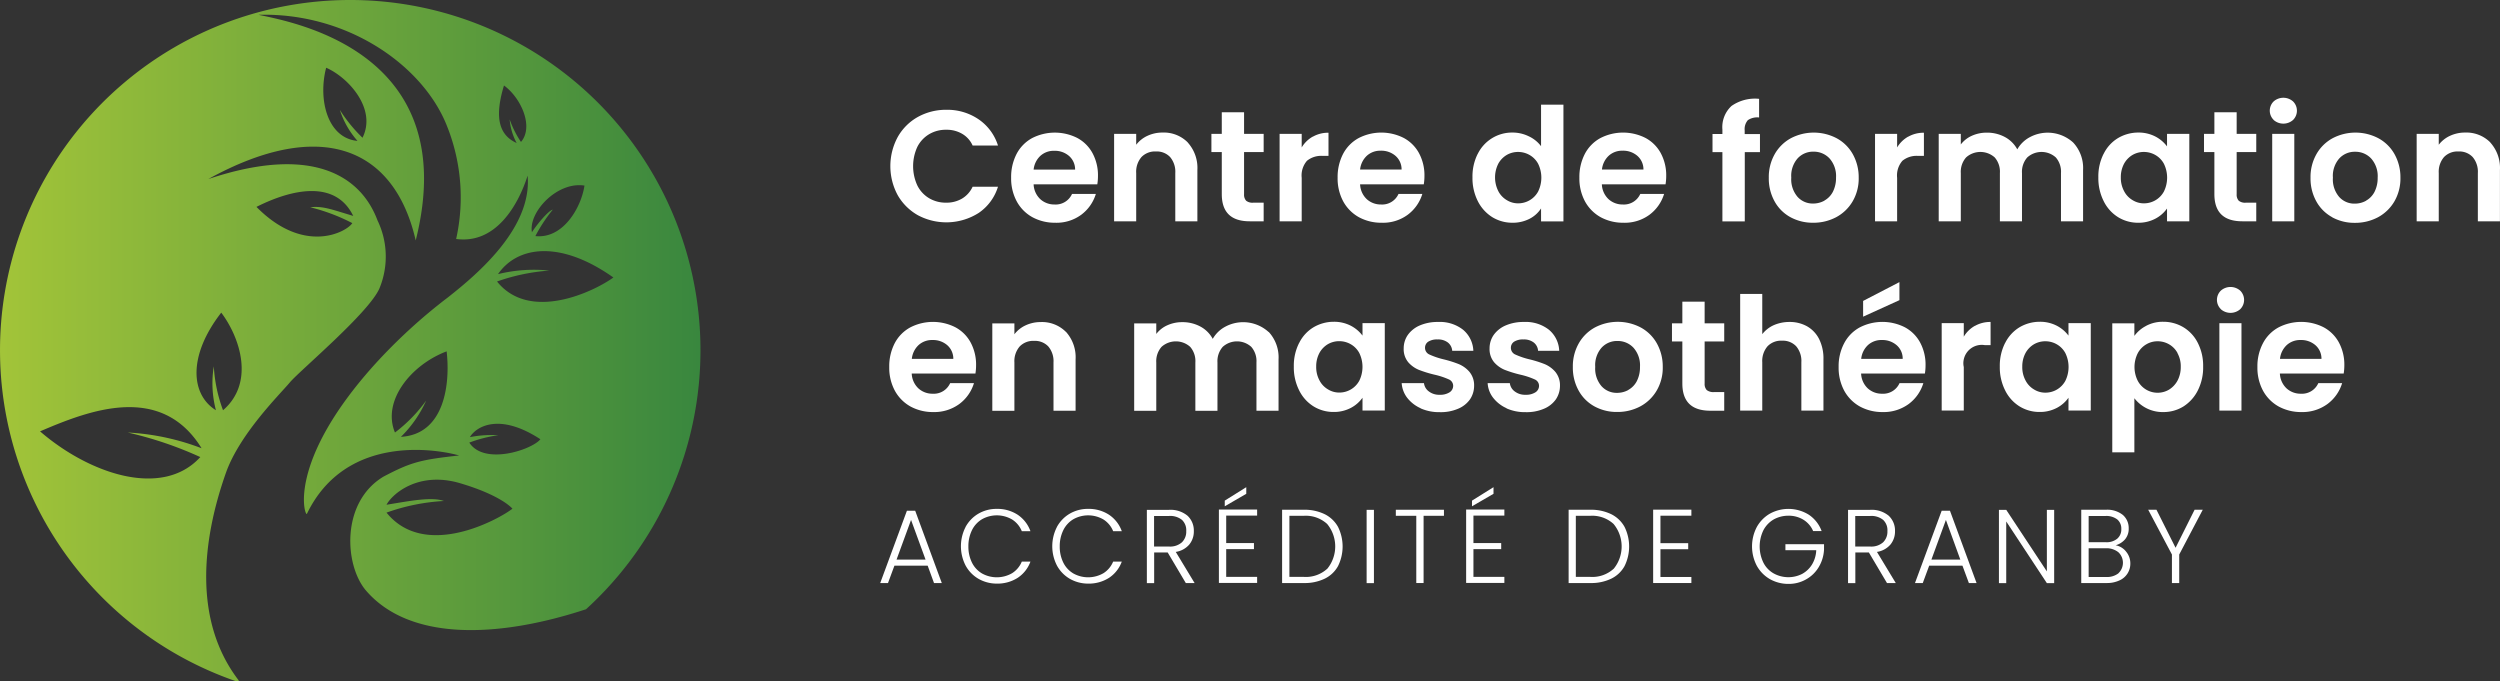
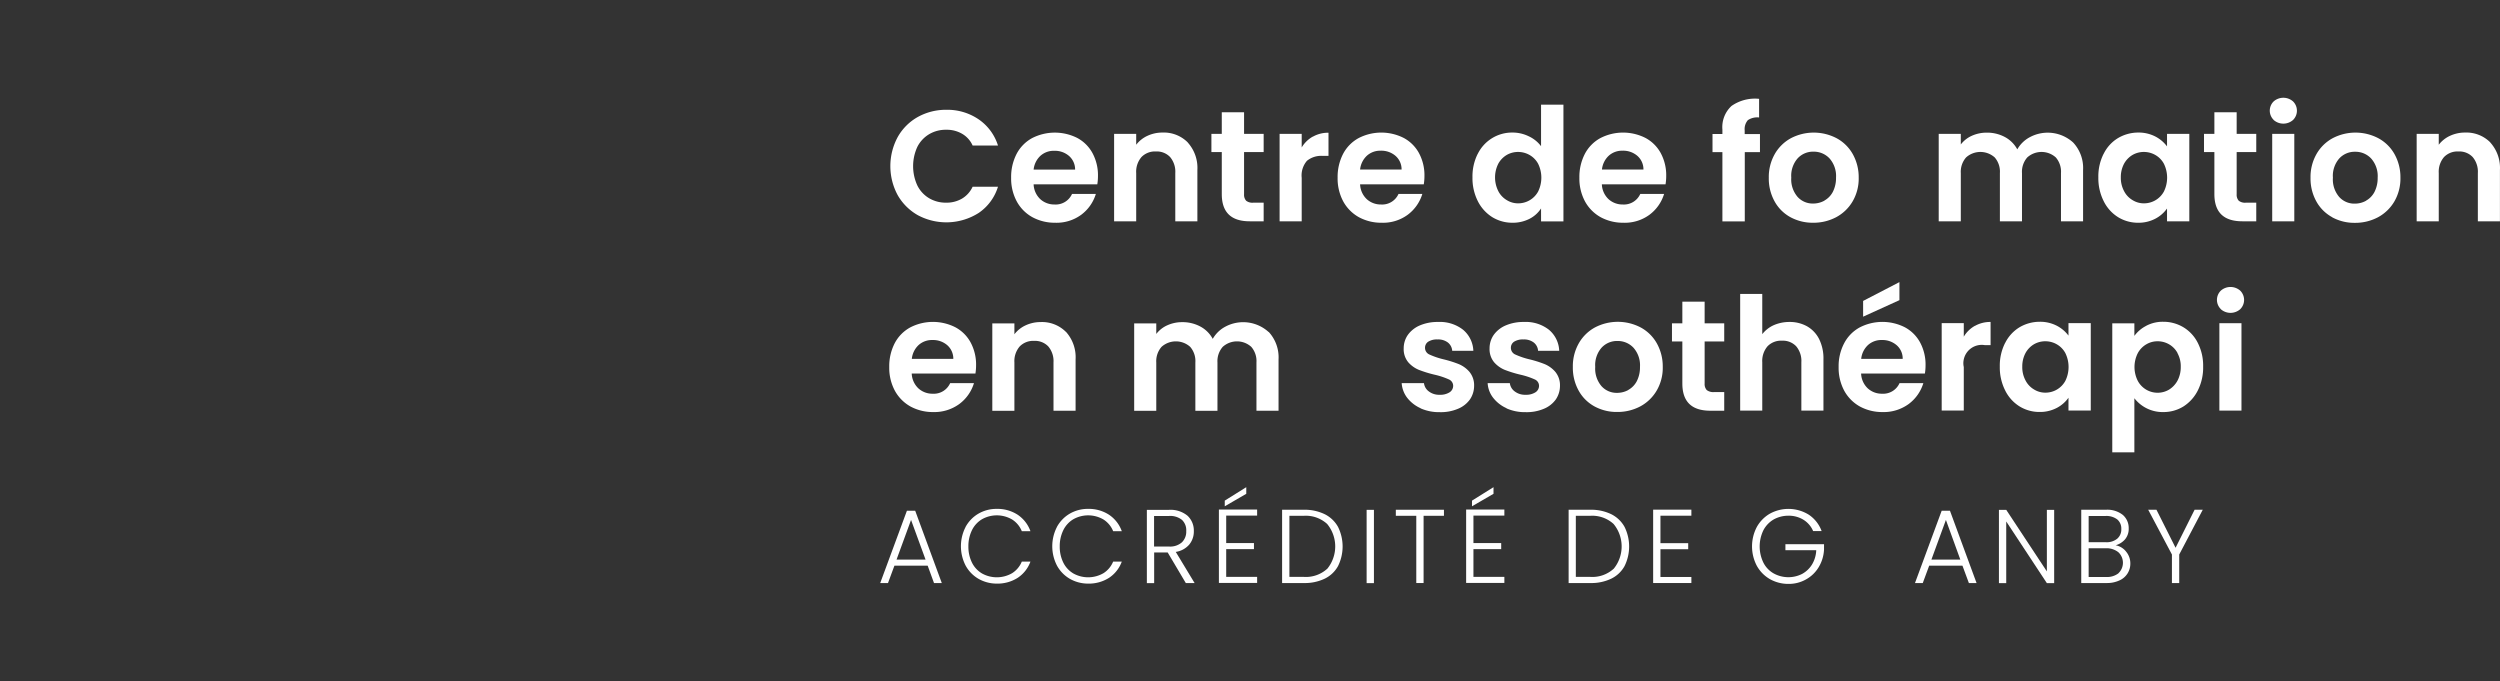
<svg xmlns="http://www.w3.org/2000/svg" id="Groupe_175" data-name="Groupe 175" width="260.276" height="70.951" viewBox="0 0 260.276 70.951">
  <rect x="0" y="0" width="260.276" height="70.951" fill="#333333" stroke="none" />
  <defs>
    <linearGradient id="linear-gradient" y1="0.5" x2="1" y2="0.5" gradientUnits="objectBoundingBox">
      <stop offset="0" stop-color="#a2c439" />
      <stop offset="1" stop-color="#39873e" />
    </linearGradient>
  </defs>
  <g id="Groupe_174" data-name="Groupe 174">
-     <path id="Tracé_142" data-name="Tracé 142" d="M36.47,0A36.458,36.458,0,0,0,24.62,70.94a.223.223,0,0,0,.25-.08c-4.81-6.24-3.81-14.66-1.35-21.63,1.43-4.06,5.64-8.2,6.66-9.42s8.25-7.26,9.33-9.8a8.67,8.67,0,0,0-.21-7.07c-1.76-4.7-6.89-7.89-17.61-4.3,11.69-6.44,19.37-3.3,21.59,6.39C48.22,5.42,30.59,2.33,26.91,1.54,36.06,1.29,43.8,6.66,46.4,12.79a19.96,19.96,0,0,1,1.09,12.09c4.06.55,6.41-3.38,7.44-6.59.48,5.37-5.08,10.14-8.27,12.65A56.627,56.627,0,0,0,38.96,38c-9.16,10.2-7.21,15.81-7.01,15.5,4.13-8.55,13.92-6.64,15.85-6.08-4.03.44-5.02.7-7.89,2.21-4.45,2.69-4.05,9.24-1.8,11.86,4.49,5.21,13.56,5.01,22.9,1.94A36.465,36.465,0,0,0,36.47,0M20.85,47.59c-3.97,4.34-11.56,1.74-16.68-2.68,5.12-2.2,12.59-5.08,16.82,1.76a25.055,25.055,0,0,0-7.69-1.64,38.921,38.921,0,0,1,7.56,2.56M36.78,22.48c-2.19-.65-3.15-1.06-4.48-.9a19.628,19.628,0,0,1,4.38,1.65c-.6.93-5.02,3.34-9.98-1.69,3.73-1.88,8.23-2.83,10.07.93M23.03,32.54c2,2.66,3.49,7.33.19,10.17a15.463,15.463,0,0,1-.96-4.57,11.011,11.011,0,0,0,.22,4.57c-2.63-1.63-2.94-5.67.56-10.17M33.95,7.05c2.31,1,5.3,4.28,3.79,7.29a15.676,15.676,0,0,1-2.36-2.9,9.045,9.045,0,0,0,1.84,3.23c-3.14-.29-4.13-4.32-3.26-7.63m20.28,7.74a10.35,10.35,0,0,1-1.18-2.35,6.26,6.26,0,0,0,.73,2.46c-2.03-.91-2.23-2.99-1.32-5.99,1.79,1.31,3.13,4.31,1.76,5.89M41.74,45.48a12.363,12.363,0,0,0,2.63-3.78,15.553,15.553,0,0,1-3.25,3.33c-1.37-3.3,1.69-7.06,5.38-8.45.38,3.28-.16,8.63-4.76,8.9M60.85,19.32c-.31,2.17-2.16,5.57-5.11,5.26a15.739,15.739,0,0,1,1.81-2.75c-.43.07-1.67,1.55-2.17,2.35-.38-2.07,2.6-5.3,5.46-4.86M40.24,53.37a20.994,20.994,0,0,1,5.97-1.21c-1.26-.47-3.63.01-5.97.39.59-1.12,3.32-3.53,7.67-2.24s5.44,2.65,5.44,2.65c-1.38,1.08-9.08,5.37-13.1.42m8.61-7.3a13.894,13.894,0,0,1,3.03-.77,11.856,11.856,0,0,0-2.97.2c.65-1.1,3.06-2.58,7.34.22-.89,1.1-5.85,2.75-7.4.35m2.88-16.77a20.747,20.747,0,0,1,5.46-1.14,15.547,15.547,0,0,0-5.35.37c2.03-2.95,6.5-3.55,12.01.35-2.02,1.46-8.7,4.68-12.12.41" fill="url(#linear-gradient)" />
    <path id="Tracé_143" data-name="Tracé 143" d="M96.59,58.89H93.12l-.67,1.81h-.81l2.78-7.53h.86l2.77,7.53h-.81l-.66-1.81Zm-.23-.63-1.51-4.13-1.51,4.13h3.01Z" fill="#fff" />
    <path id="Tracé_144" data-name="Tracé 144" d="M100.52,54.87a3.581,3.581,0,0,1,1.34-1.39,3.724,3.724,0,0,1,1.9-.5,3.863,3.863,0,0,1,2.19.61,3.471,3.471,0,0,1,1.33,1.71h-.9a2.577,2.577,0,0,0-1-1.21,3.15,3.15,0,0,0-3.13-.04,2.724,2.724,0,0,0-1.05,1.13,3.75,3.75,0,0,0-.38,1.71,3.709,3.709,0,0,0,.38,1.7,2.7,2.7,0,0,0,1.05,1.12,3.175,3.175,0,0,0,3.13-.04,2.6,2.6,0,0,0,1-1.2h.9a3.422,3.422,0,0,1-1.33,1.69,3.9,3.9,0,0,1-2.18.6,3.826,3.826,0,0,1-1.9-.5,3.553,3.553,0,0,1-1.34-1.38,4.387,4.387,0,0,1,0-4.02" fill="#fff" />
    <path id="Tracé_145" data-name="Tracé 145" d="M110.03,54.87a3.581,3.581,0,0,1,1.34-1.39,3.724,3.724,0,0,1,1.9-.5,3.863,3.863,0,0,1,2.19.61,3.471,3.471,0,0,1,1.33,1.71h-.9a2.577,2.577,0,0,0-1-1.21,3.15,3.15,0,0,0-3.13-.04,2.724,2.724,0,0,0-1.05,1.13,3.75,3.75,0,0,0-.38,1.71,3.709,3.709,0,0,0,.38,1.7,2.7,2.7,0,0,0,1.05,1.12,3.175,3.175,0,0,0,3.13-.04,2.6,2.6,0,0,0,1-1.2h.9a3.422,3.422,0,0,1-1.33,1.69,3.9,3.9,0,0,1-2.18.6,3.826,3.826,0,0,1-1.9-.5,3.553,3.553,0,0,1-1.34-1.38,4.387,4.387,0,0,1,0-4.02" fill="#fff" />
    <path id="Tracé_146" data-name="Tracé 146" d="M123.46,60.71l-1.89-3.19h-1.41v3.19h-.76V53.08h2.29a2.786,2.786,0,0,1,1.94.61,2.1,2.1,0,0,1,.66,1.6,2.137,2.137,0,0,1-.48,1.41,2.321,2.321,0,0,1-1.4.76l1.96,3.24h-.92Zm-3.3-3.81h1.54a1.856,1.856,0,0,0,1.35-.44,1.543,1.543,0,0,0,.45-1.17,1.478,1.478,0,0,0-.44-1.16,1.952,1.952,0,0,0-1.38-.41h-1.53V56.9Z" fill="#fff" />
    <path id="Tracé_147" data-name="Tracé 147" d="M127.66,53.69v2.85h2.89v.63h-2.89v2.89h3.22v.63H126.9V53.05h3.98v.63h-3.22Zm2.09-2.28-2.24,1.3v-.59l2.24-1.4v.69Z" fill="#fff" />
    <path id="Tracé_148" data-name="Tracé 148" d="M137.91,53.53a3.222,3.222,0,0,1,1.39,1.32,4.6,4.6,0,0,1,0,4.09,3.143,3.143,0,0,1-1.39,1.31,4.781,4.781,0,0,1-2.17.45h-2.26V53.07h2.26a4.79,4.79,0,0,1,2.17.46m.26,5.7a3.679,3.679,0,0,0,0-4.68,3.292,3.292,0,0,0-2.43-.85h-1.5v6.36h1.5a3.284,3.284,0,0,0,2.43-.84" fill="#fff" />
    <rect id="Rectangle_33" data-name="Rectangle 33" width="0.76" height="7.63" transform="translate(142.28 53.08)" fill="#fff" />
    <path id="Tracé_149" data-name="Tracé 149" d="M150.33,53.07v.63h-2.12v7h-.76v-7h-2.13v-.63Z" fill="#fff" />
    <path id="Tracé_150" data-name="Tracé 150" d="M153.4,53.69v2.85h2.89v.63H153.4v2.89h3.22v.63h-3.98V53.05h3.98v.63H153.4Zm2.09-2.28-2.24,1.3v-.59l2.24-1.4v.69Z" fill="#fff" />
    <path id="Tracé_151" data-name="Tracé 151" d="M167.74,53.53a3.222,3.222,0,0,1,1.39,1.32,4.6,4.6,0,0,1,0,4.09,3.143,3.143,0,0,1-1.39,1.31,4.781,4.781,0,0,1-2.17.45h-2.26V53.07h2.26a4.79,4.79,0,0,1,2.17.46m.25,5.7a3.679,3.679,0,0,0,0-4.68,3.292,3.292,0,0,0-2.43-.85h-1.5v6.36h1.5a3.284,3.284,0,0,0,2.43-.84" fill="#fff" />
    <path id="Tracé_152" data-name="Tracé 152" d="M172.87,53.7v2.85h2.89v.63h-2.89v2.89h3.22v.63h-3.98V53.06h3.98v.63h-3.22Z" fill="#fff" />
    <path id="Tracé_153" data-name="Tracé 153" d="M188.77,55.3a2.561,2.561,0,0,0-1-1.18,2.913,2.913,0,0,0-1.58-.43,3.137,3.137,0,0,0-1.53.39,2.812,2.812,0,0,0-1.07,1.12,3.857,3.857,0,0,0,0,3.38,2.687,2.687,0,0,0,1.07,1.12,3.165,3.165,0,0,0,2.96.05,2.768,2.768,0,0,0,1.03-.98,3.115,3.115,0,0,0,.44-1.49h-3.21v-.62h4.02v.56a3.906,3.906,0,0,1-.55,1.82,3.526,3.526,0,0,1-1.32,1.28,3.615,3.615,0,0,1-1.85.47,3.9,3.9,0,0,1-1.92-.5,3.632,3.632,0,0,1-1.36-1.39,4.349,4.349,0,0,1,0-4.03,3.632,3.632,0,0,1,1.36-1.39,4.015,4.015,0,0,1,4.06.11,3.491,3.491,0,0,1,1.33,1.7h-.89Z" fill="#fff" />
-     <path id="Tracé_154" data-name="Tracé 154" d="M196.46,60.71l-1.89-3.19h-1.41v3.19h-.76V53.08h2.29a2.786,2.786,0,0,1,1.94.61,2.1,2.1,0,0,1,.66,1.6,2.137,2.137,0,0,1-.48,1.41,2.321,2.321,0,0,1-1.4.76l1.96,3.24h-.92Zm-3.3-3.81h1.54a1.856,1.856,0,0,0,1.35-.44,1.543,1.543,0,0,0,.45-1.17,1.478,1.478,0,0,0-.44-1.16,1.952,1.952,0,0,0-1.38-.41h-1.53V56.9Z" fill="#fff" />
    <path id="Tracé_155" data-name="Tracé 155" d="M204.32,58.89h-3.47l-.67,1.81h-.81l2.78-7.53h.86l2.77,7.53h-.8l-.67-1.81Zm-.23-.63-1.5-4.13-1.51,4.13Z" fill="#fff" />
    <path id="Tracé_156" data-name="Tracé 156" d="M213.86,60.71h-.76l-4.23-6.42v6.42h-.76V53.08h.76l4.23,6.41V53.08h.76Z" fill="#fff" />
    <path id="Tracé_157" data-name="Tracé 157" d="M221.34,57.42a1.894,1.894,0,0,1,.45,1.24,1.894,1.894,0,0,1-1.14,1.77,3.048,3.048,0,0,1-1.33.27h-2.64V53.07h2.57a2.6,2.6,0,0,1,1.76.54,1.8,1.8,0,0,1,.61,1.39,1.7,1.7,0,0,1-.38,1.15,2.037,2.037,0,0,1-.98.62,1.783,1.783,0,0,1,1.09.66m-3.9-.98h1.78a1.737,1.737,0,0,0,1.2-.37,1.262,1.262,0,0,0,.42-1.01,1.24,1.24,0,0,0-.42-.99,1.86,1.86,0,0,0-1.23-.36h-1.75Zm3.11,3.22a1.5,1.5,0,0,0-.02-2.18,1.963,1.963,0,0,0-1.3-.41h-1.79v2.99h1.82a1.936,1.936,0,0,0,1.29-.39" fill="#fff" />
    <path id="Tracé_158" data-name="Tracé 158" d="M229.33,53.07l-2.45,4.66V60.7h-.76V57.73l-2.47-4.66h.86l1.99,3.96,1.98-3.96h.85Z" fill="#fff" />
    <path id="Tracé_159" data-name="Tracé 159" d="M93.46,14.27a5.45,5.45,0,0,1,2.09-2.09,6.031,6.031,0,0,1,2.96-.75,5.785,5.785,0,0,1,3.37.99,5.175,5.175,0,0,1,2.02,2.73h-2.64a2.652,2.652,0,0,0-1.11-1.23,3.162,3.162,0,0,0-1.65-.41,3.367,3.367,0,0,0-1.78.47A3.234,3.234,0,0,0,95.5,15.3a4.815,4.815,0,0,0,0,4,3.193,3.193,0,0,0,1.22,1.33,3.391,3.391,0,0,0,1.78.47,3.171,3.171,0,0,0,1.65-.42,2.782,2.782,0,0,0,1.11-1.24h2.64a5.107,5.107,0,0,1-2.01,2.73,6.285,6.285,0,0,1-6.34.23,5.564,5.564,0,0,1-2.09-2.08,6.363,6.363,0,0,1,0-6.05" fill="#fff" />
    <path id="Tracé_160" data-name="Tracé 160" d="M114.26,19.19h-6.65a2.246,2.246,0,0,0,.69,1.54,2.161,2.161,0,0,0,1.49.56,1.863,1.863,0,0,0,1.82-1.1h2.48a4.237,4.237,0,0,1-1.51,2.16,4.343,4.343,0,0,1-2.74.84,4.879,4.879,0,0,1-2.36-.58,4.109,4.109,0,0,1-1.63-1.65,5.039,5.039,0,0,1-.58-2.46,5.221,5.221,0,0,1,.57-2.48,3.974,3.974,0,0,1,1.61-1.64,5.19,5.19,0,0,1,4.7-.02,3.9,3.9,0,0,1,1.59,1.58,4.843,4.843,0,0,1,.57,2.36,5.339,5.339,0,0,1-.07.89m-2.31-1.54a1.859,1.859,0,0,0-.64-1.42,2.251,2.251,0,0,0-1.53-.53,2.066,2.066,0,0,0-1.44.52,2.281,2.281,0,0,0-.71,1.44h4.32Z" fill="#fff" />
    <path id="Tracé_161" data-name="Tracé 161" d="M123.66,14.84a3.945,3.945,0,0,1,1,2.86v5.34h-2.3V18.02a2.37,2.37,0,0,0-.54-1.67,1.908,1.908,0,0,0-1.48-.58,1.951,1.951,0,0,0-1.5.58,2.348,2.348,0,0,0-.55,1.67v5.02h-2.3v-9.1h2.3v1.13a3.121,3.121,0,0,1,1.17-.93,3.7,3.7,0,0,1,1.57-.34,3.51,3.51,0,0,1,2.63,1.03" fill="#fff" />
    <path id="Tracé_162" data-name="Tracé 162" d="M129.52,15.83v4.4a.923.923,0,0,0,.22.67,1.059,1.059,0,0,0,.75.2h1.07v1.94h-1.45c-1.94,0-2.91-.94-2.91-2.83V15.83h-1.08V13.94h1.08V11.69h2.32v2.25h2.04v1.89h-2.04Z" fill="#fff" />
    <path id="Tracé_163" data-name="Tracé 163" d="M136.68,14.23a3.213,3.213,0,0,1,1.63-.41v2.41h-.61a2.341,2.341,0,0,0-1.63.51,2.331,2.331,0,0,0-.55,1.77v4.53h-2.3v-9.1h2.3v1.41a3.144,3.144,0,0,1,1.16-1.13" fill="#fff" />
    <path id="Tracé_164" data-name="Tracé 164" d="M148.25,19.19H141.6a2.246,2.246,0,0,0,.69,1.54,2.161,2.161,0,0,0,1.49.56,1.863,1.863,0,0,0,1.82-1.1h2.48a4.237,4.237,0,0,1-1.51,2.16,4.343,4.343,0,0,1-2.74.84,4.879,4.879,0,0,1-2.36-.58,4.172,4.172,0,0,1-1.63-1.65,5.039,5.039,0,0,1-.58-2.46,5.221,5.221,0,0,1,.57-2.48,3.974,3.974,0,0,1,1.61-1.64,5.159,5.159,0,0,1,4.7-.02,3.9,3.9,0,0,1,1.59,1.58,4.843,4.843,0,0,1,.57,2.36,5.339,5.339,0,0,1-.07.89m-2.31-1.55a1.859,1.859,0,0,0-.64-1.42,2.251,2.251,0,0,0-1.53-.53,2.066,2.066,0,0,0-1.44.52,2.281,2.281,0,0,0-.71,1.44h4.32Z" fill="#fff" />
    <path id="Tracé_165" data-name="Tracé 165" d="M153.85,16.02a3.977,3.977,0,0,1,3.62-2.22,3.808,3.808,0,0,1,1.69.39,3.362,3.362,0,0,1,1.28,1.03V10.9h2.33V23.05h-2.33V21.7a3.121,3.121,0,0,1-1.2,1.08,3.824,3.824,0,0,1-1.79.41,3.99,3.99,0,0,1-2.1-.59,4.171,4.171,0,0,1-1.5-1.67,5.31,5.31,0,0,1-.55-2.47,5.2,5.2,0,0,1,.55-2.45m6.29,1.05a2.315,2.315,0,0,0-.89-.92,2.4,2.4,0,0,0-1.2-.32,2.339,2.339,0,0,0-1.18.31,2.4,2.4,0,0,0-.88.91,3.177,3.177,0,0,0,0,2.86,2.3,2.3,0,0,0,.89.94,2.2,2.2,0,0,0,1.17.33,2.358,2.358,0,0,0,2.09-1.24,3.285,3.285,0,0,0,0-2.87" fill="#fff" />
    <path id="Tracé_166" data-name="Tracé 166" d="M173.42,19.19h-6.65a2.246,2.246,0,0,0,.69,1.54,2.161,2.161,0,0,0,1.49.56,1.863,1.863,0,0,0,1.82-1.1h2.48a4.237,4.237,0,0,1-1.51,2.16,4.343,4.343,0,0,1-2.74.84,4.879,4.879,0,0,1-2.36-.58,4.172,4.172,0,0,1-1.63-1.65,5.039,5.039,0,0,1-.58-2.46,5.221,5.221,0,0,1,.57-2.48,3.974,3.974,0,0,1,1.61-1.64,5.159,5.159,0,0,1,4.7-.02,3.9,3.9,0,0,1,1.59,1.58,4.843,4.843,0,0,1,.57,2.36,5.339,5.339,0,0,1-.07.89m-2.3-1.55a1.859,1.859,0,0,0-.64-1.42,2.251,2.251,0,0,0-1.53-.53,2.066,2.066,0,0,0-1.44.52,2.281,2.281,0,0,0-.71,1.44h4.32Z" fill="#fff" />
    <path id="Tracé_167" data-name="Tracé 167" d="M183.24,15.84h-1.59v7.21h-2.33V15.84h-1.03V13.95h1.03v-.46a3,3,0,0,1,.95-2.46,4.254,4.254,0,0,1,2.87-.74v1.94a1.739,1.739,0,0,0-1.17.28,1.421,1.421,0,0,0-.33,1.07v.38h1.59v1.89Z" fill="#fff" />
    <path id="Tracé_168" data-name="Tracé 168" d="M186.4,22.61a4.158,4.158,0,0,1-1.65-1.65,4.9,4.9,0,0,1-.6-2.46,4.815,4.815,0,0,1,.62-2.46,4.3,4.3,0,0,1,1.68-1.65,5.134,5.134,0,0,1,4.76,0,4.232,4.232,0,0,1,1.68,1.65,4.917,4.917,0,0,1,.62,2.46,4.7,4.7,0,0,1-.63,2.46,4.374,4.374,0,0,1-1.71,1.65,5.045,5.045,0,0,1-2.41.58,4.852,4.852,0,0,1-2.36-.58m3.54-1.73a2.2,2.2,0,0,0,.88-.91,3.173,3.173,0,0,0,.33-1.48,2.762,2.762,0,0,0-.68-2,2.236,2.236,0,0,0-1.67-.7,2.177,2.177,0,0,0-1.65.7,2.747,2.747,0,0,0-.66,2,2.8,2.8,0,0,0,.65,2,2.115,2.115,0,0,0,1.63.7,2.4,2.4,0,0,0,1.17-.3" fill="#fff" />
-     <path id="Tracé_169" data-name="Tracé 169" d="M198.67,14.23a3.213,3.213,0,0,1,1.63-.41v2.41h-.61a2.341,2.341,0,0,0-1.63.51,2.331,2.331,0,0,0-.55,1.77v4.53h-2.3v-9.1h2.3v1.41a3.144,3.144,0,0,1,1.16-1.13" fill="#fff" />
    <path id="Tracé_170" data-name="Tracé 170" d="M215.84,14.84a3.887,3.887,0,0,1,1.03,2.86v5.34h-2.3V18.02a2.258,2.258,0,0,0-.54-1.63,2.219,2.219,0,0,0-2.97,0,2.266,2.266,0,0,0-.55,1.63v5.02h-2.3V18.02a2.258,2.258,0,0,0-.54-1.63,2.232,2.232,0,0,0-2.98,0,2.266,2.266,0,0,0-.55,1.63v5.02h-2.3v-9.1h2.3v1.1a2.95,2.95,0,0,1,1.14-.9,3.707,3.707,0,0,1,1.54-.33,3.915,3.915,0,0,1,1.9.45,3.168,3.168,0,0,1,1.3,1.29,3.257,3.257,0,0,1,1.29-1.26,3.936,3.936,0,0,1,4.53.55" fill="#fff" />
    <path id="Tracé_171" data-name="Tracé 171" d="M219.01,16.02a3.935,3.935,0,0,1,1.49-1.64,4.136,4.136,0,0,1,2.11-.58,3.784,3.784,0,0,1,1.78.41,3.575,3.575,0,0,1,1.22,1.03v-1.3h2.32v9.1h-2.32V21.71a3.45,3.45,0,0,1-1.22,1.06,3.754,3.754,0,0,1-1.8.42,3.93,3.93,0,0,1-2.09-.59,4.075,4.075,0,0,1-1.49-1.67,5.31,5.31,0,0,1-.55-2.47,5.2,5.2,0,0,1,.55-2.45m6.28,1.05a2.315,2.315,0,0,0-.89-.92,2.4,2.4,0,0,0-1.2-.32,2.339,2.339,0,0,0-1.18.31,2.4,2.4,0,0,0-.88.91,2.946,2.946,0,0,0-.34,1.42,2.912,2.912,0,0,0,.34,1.44,2.3,2.3,0,0,0,.89.94,2.2,2.2,0,0,0,1.17.33,2.358,2.358,0,0,0,2.09-1.24,3.285,3.285,0,0,0,0-2.87" fill="#fff" />
    <path id="Tracé_172" data-name="Tracé 172" d="M232.86,15.83v4.4a.923.923,0,0,0,.22.67,1.059,1.059,0,0,0,.75.2h1.07v1.94h-1.45c-1.94,0-2.91-.94-2.91-2.83V15.83h-1.08V13.94h1.08V11.69h2.32v2.25h2.04v1.89h-2.03Z" fill="#fff" />
    <path id="Tracé_173" data-name="Tracé 173" d="M236.71,12.48a1.346,1.346,0,0,1-.01-1.91l.01-.01a1.525,1.525,0,0,1,2.02,0,1.355,1.355,0,0,1,.02,1.91l-.02.02a1.525,1.525,0,0,1-2.02,0m2.15,10.55h-2.3v-9.1h2.3Z" fill="#fff" />
    <path id="Tracé_174" data-name="Tracé 174" d="M242.8,22.61a4.158,4.158,0,0,1-1.65-1.65,4.9,4.9,0,0,1-.6-2.46,4.815,4.815,0,0,1,.62-2.46,4.3,4.3,0,0,1,1.68-1.65,5.134,5.134,0,0,1,4.76,0,4.232,4.232,0,0,1,1.68,1.65,4.917,4.917,0,0,1,.62,2.46,4.762,4.762,0,0,1-.63,2.47,4.374,4.374,0,0,1-1.71,1.65,5.045,5.045,0,0,1-2.41.58,4.825,4.825,0,0,1-2.36-.58m3.53-1.73a2.2,2.2,0,0,0,.88-.91,3.173,3.173,0,0,0,.33-1.48,2.762,2.762,0,0,0-.68-2,2.236,2.236,0,0,0-1.67-.7,2.177,2.177,0,0,0-1.65.7,2.747,2.747,0,0,0-.66,2,2.8,2.8,0,0,0,.65,2,2.115,2.115,0,0,0,1.63.7,2.4,2.4,0,0,0,1.17-.3" fill="#fff" />
    <path id="Tracé_175" data-name="Tracé 175" d="M259.27,14.84a3.945,3.945,0,0,1,1,2.86v5.34h-2.3V18.02a2.37,2.37,0,0,0-.54-1.67,1.908,1.908,0,0,0-1.48-.58,1.951,1.951,0,0,0-1.5.58,2.348,2.348,0,0,0-.55,1.67v5.02h-2.3v-9.1h2.3v1.13a3.121,3.121,0,0,1,1.17-.93,3.7,3.7,0,0,1,1.57-.34,3.51,3.51,0,0,1,2.63,1.03" fill="#fff" />
    <path id="Tracé_176" data-name="Tracé 176" d="M101.57,38.89H94.92a2.246,2.246,0,0,0,.69,1.54,2.162,2.162,0,0,0,1.49.56,1.863,1.863,0,0,0,1.82-1.1h2.48a4.237,4.237,0,0,1-1.51,2.16,4.414,4.414,0,0,1-2.74.85,4.879,4.879,0,0,1-2.36-.58,4.172,4.172,0,0,1-1.63-1.65,5.039,5.039,0,0,1-.58-2.46,5.221,5.221,0,0,1,.57-2.48,3.974,3.974,0,0,1,1.61-1.64,5.16,5.16,0,0,1,4.7-.02,3.9,3.9,0,0,1,1.59,1.58,4.843,4.843,0,0,1,.57,2.36,5.339,5.339,0,0,1-.07.89m-2.3-1.55a1.859,1.859,0,0,0-.64-1.42,2.251,2.251,0,0,0-1.53-.53,2.066,2.066,0,0,0-1.44.52,2.281,2.281,0,0,0-.71,1.44h4.32Z" fill="#fff" />
    <path id="Tracé_177" data-name="Tracé 177" d="M110.98,34.55a3.954,3.954,0,0,1,1,2.87v5.34h-2.3V37.74a2.37,2.37,0,0,0-.54-1.67,1.908,1.908,0,0,0-1.48-.58,1.951,1.951,0,0,0-1.5.58,2.348,2.348,0,0,0-.55,1.67v5.03h-2.3v-9.1h2.3V34.8a3.121,3.121,0,0,1,1.17-.93,3.7,3.7,0,0,1,1.57-.34,3.51,3.51,0,0,1,2.63,1.03" fill="#fff" />
    <path id="Tracé_178" data-name="Tracé 178" d="M132.08,34.55a3.9,3.9,0,0,1,1.03,2.87v5.34h-2.3V37.74a2.258,2.258,0,0,0-.54-1.63,2.219,2.219,0,0,0-2.97,0,2.266,2.266,0,0,0-.55,1.63v5.03h-2.3V37.74a2.258,2.258,0,0,0-.54-1.63,2.232,2.232,0,0,0-2.98,0,2.266,2.266,0,0,0-.55,1.63v5.03h-2.3v-9.1h2.3v1.1a2.95,2.95,0,0,1,1.14-.9,3.707,3.707,0,0,1,1.54-.33,3.915,3.915,0,0,1,1.9.45,3.168,3.168,0,0,1,1.3,1.29,3.257,3.257,0,0,1,1.29-1.26,3.936,3.936,0,0,1,4.53.55" fill="#fff" />
-     <path id="Tracé_179" data-name="Tracé 179" d="M135.25,35.72a3.935,3.935,0,0,1,1.49-1.64,4.136,4.136,0,0,1,2.11-.58,3.784,3.784,0,0,1,1.78.41,3.575,3.575,0,0,1,1.22,1.03v-1.3h2.32v9.1h-2.32V41.41a3.45,3.45,0,0,1-1.22,1.06,3.754,3.754,0,0,1-1.8.42,3.93,3.93,0,0,1-2.09-.59,4.075,4.075,0,0,1-1.49-1.67,5.31,5.31,0,0,1-.55-2.47,5.2,5.2,0,0,1,.55-2.45m6.27,1.05a2.315,2.315,0,0,0-.89-.92,2.4,2.4,0,0,0-1.2-.32,2.339,2.339,0,0,0-1.18.31,2.4,2.4,0,0,0-.88.91,2.946,2.946,0,0,0-.34,1.42,2.912,2.912,0,0,0,.34,1.44,2.3,2.3,0,0,0,.89.94,2.2,2.2,0,0,0,1.17.33,2.358,2.358,0,0,0,2.09-1.24,3.285,3.285,0,0,0,0-2.87" fill="#fff" />
    <path id="Tracé_180" data-name="Tracé 180" d="M147.9,42.5a3.648,3.648,0,0,1-1.4-1.09,2.809,2.809,0,0,1-.57-1.52h2.32a1.249,1.249,0,0,0,.52.87,1.747,1.747,0,0,0,1.12.34,1.783,1.783,0,0,0,1.03-.26.8.8,0,0,0,.37-.67.73.73,0,0,0-.45-.67,7.853,7.853,0,0,0-1.44-.48,12.357,12.357,0,0,1-1.67-.51,2.961,2.961,0,0,1-1.12-.8,2.138,2.138,0,0,1-.47-1.46,2.423,2.423,0,0,1,.43-1.38,2.957,2.957,0,0,1,1.25-.99,4.668,4.668,0,0,1,1.91-.36,3.907,3.907,0,0,1,2.59.81,3,3,0,0,1,1.07,2.19h-2.2a1.2,1.2,0,0,0-.45-.86,1.661,1.661,0,0,0-1.08-.32,1.691,1.691,0,0,0-.96.23.746.746,0,0,0-.34.64.755.755,0,0,0,.46.7,8.047,8.047,0,0,0,1.43.49,11.827,11.827,0,0,1,1.63.51,2.982,2.982,0,0,1,1.11.81,2.189,2.189,0,0,1,.48,1.45,2.518,2.518,0,0,1-.43,1.41,2.86,2.86,0,0,1-1.25.98,4.582,4.582,0,0,1-1.9.35,4.738,4.738,0,0,1-2-.4" fill="#fff" />
    <path id="Tracé_181" data-name="Tracé 181" d="M156.85,42.5a3.648,3.648,0,0,1-1.4-1.09,2.733,2.733,0,0,1-.57-1.52h2.31a1.249,1.249,0,0,0,.52.87,1.747,1.747,0,0,0,1.12.34,1.783,1.783,0,0,0,1.03-.26.8.8,0,0,0,.37-.67.73.73,0,0,0-.45-.67,7.853,7.853,0,0,0-1.44-.48,12.357,12.357,0,0,1-1.67-.51,2.961,2.961,0,0,1-1.12-.8,2.138,2.138,0,0,1-.47-1.46,2.423,2.423,0,0,1,.43-1.38,2.957,2.957,0,0,1,1.25-.99,4.668,4.668,0,0,1,1.91-.36,3.907,3.907,0,0,1,2.59.81,3,3,0,0,1,1.07,2.19h-2.2a1.2,1.2,0,0,0-.45-.86,1.661,1.661,0,0,0-1.08-.32,1.691,1.691,0,0,0-.96.23.746.746,0,0,0-.34.64.755.755,0,0,0,.46.7,8.047,8.047,0,0,0,1.43.49,11.827,11.827,0,0,1,1.63.51,2.982,2.982,0,0,1,1.11.81,2.189,2.189,0,0,1,.48,1.45,2.518,2.518,0,0,1-.43,1.41,2.86,2.86,0,0,1-1.25.98,4.582,4.582,0,0,1-1.9.35,4.738,4.738,0,0,1-2-.4" fill="#fff" />
    <path id="Tracé_182" data-name="Tracé 182" d="M166,42.31a4.158,4.158,0,0,1-1.65-1.65,4.9,4.9,0,0,1-.6-2.46,4.815,4.815,0,0,1,.62-2.46,4.3,4.3,0,0,1,1.68-1.65,5.134,5.134,0,0,1,4.76,0,4.232,4.232,0,0,1,1.68,1.65,4.917,4.917,0,0,1,.62,2.46,4.7,4.7,0,0,1-.63,2.46,4.374,4.374,0,0,1-1.71,1.65,5.045,5.045,0,0,1-2.41.58,4.825,4.825,0,0,1-2.36-.58m3.53-1.72a2.2,2.2,0,0,0,.88-.91,3.173,3.173,0,0,0,.33-1.48,2.762,2.762,0,0,0-.68-2,2.236,2.236,0,0,0-1.67-.7,2.177,2.177,0,0,0-1.65.7,2.747,2.747,0,0,0-.66,2,2.8,2.8,0,0,0,.65,2,2.115,2.115,0,0,0,1.63.7,2.4,2.4,0,0,0,1.17-.3" fill="#fff" />
    <path id="Tracé_183" data-name="Tracé 183" d="M177.47,35.54v4.4a.923.923,0,0,0,.22.67,1.117,1.117,0,0,0,.75.21h1.07v1.94h-1.45c-1.94,0-2.91-.94-2.91-2.83V35.55h-1.08V33.66h1.08V31.41h2.32v2.25h2.04v1.89h-2.03Z" fill="#fff" />
    <path id="Tracé_184" data-name="Tracé 184" d="M188.13,33.97a3.17,3.17,0,0,1,1.26,1.33,4.535,4.535,0,0,1,.45,2.11v5.34h-2.3V37.72a2.37,2.37,0,0,0-.54-1.67,1.908,1.908,0,0,0-1.48-.58,1.951,1.951,0,0,0-1.5.58,2.348,2.348,0,0,0-.55,1.67v5.03h-2.3V30.6h2.3v4.19a3.154,3.154,0,0,1,1.18-.93,4.051,4.051,0,0,1,1.64-.34,3.688,3.688,0,0,1,1.84.45" fill="#fff" />
    <path id="Tracé_185" data-name="Tracé 185" d="M200.41,38.89h-6.65a2.246,2.246,0,0,0,.69,1.54,2.162,2.162,0,0,0,1.49.56,1.863,1.863,0,0,0,1.82-1.1h2.48a4.237,4.237,0,0,1-1.51,2.16,4.414,4.414,0,0,1-2.74.85,4.879,4.879,0,0,1-2.36-.58A4.172,4.172,0,0,1,192,40.67a5.039,5.039,0,0,1-.58-2.46,5.115,5.115,0,0,1,.58-2.48,3.974,3.974,0,0,1,1.61-1.64,5.16,5.16,0,0,1,4.7-.02,3.9,3.9,0,0,1,1.59,1.58,4.843,4.843,0,0,1,.57,2.36,5.339,5.339,0,0,1-.07.89m-2.31-1.55a1.826,1.826,0,0,0-.64-1.42,2.251,2.251,0,0,0-1.53-.53,2.066,2.066,0,0,0-1.44.52,2.281,2.281,0,0,0-.71,1.44h4.32Zm-.34-6.1-3.78,1.72V31.33l3.78-1.96v1.87Z" fill="#fff" />
    <path id="Tracé_186" data-name="Tracé 186" d="M205.61,33.93a3.213,3.213,0,0,1,1.63-.41v2.41h-.61a1.915,1.915,0,0,0-2.2,1.59,1.777,1.777,0,0,0,.02.69v4.53h-2.3v-9.1h2.3v1.41a3.144,3.144,0,0,1,1.16-1.13" fill="#fff" />
    <path id="Tracé_187" data-name="Tracé 187" d="M208.75,35.72a4,4,0,0,1,1.49-1.64,4.136,4.136,0,0,1,2.11-.58,3.784,3.784,0,0,1,1.78.41,3.575,3.575,0,0,1,1.22,1.03v-1.3h2.32v9.1h-2.32V41.41a3.463,3.463,0,0,1-1.22,1.06,3.754,3.754,0,0,1-1.8.42,3.93,3.93,0,0,1-2.09-.59,4.075,4.075,0,0,1-1.49-1.67,5.31,5.31,0,0,1-.55-2.47,5.2,5.2,0,0,1,.55-2.45m6.28,1.06a2.315,2.315,0,0,0-.89-.92,2.4,2.4,0,0,0-1.2-.32,2.339,2.339,0,0,0-1.18.31,2.4,2.4,0,0,0-.88.91,2.946,2.946,0,0,0-.34,1.42,2.912,2.912,0,0,0,.34,1.44,2.3,2.3,0,0,0,.89.94,2.2,2.2,0,0,0,1.17.33,2.358,2.358,0,0,0,2.09-1.24,3.285,3.285,0,0,0,0-2.87" fill="#fff" />
    <path id="Tracé_188" data-name="Tracé 188" d="M223.44,33.92a3.677,3.677,0,0,1,1.78-.42,4.04,4.04,0,0,1,2.11.58,3.97,3.97,0,0,1,1.49,1.63,5.216,5.216,0,0,1,.55,2.46,5.283,5.283,0,0,1-.55,2.47,4.213,4.213,0,0,1-1.49,1.67,3.935,3.935,0,0,1-2.11.59,3.717,3.717,0,0,1-3.01-1.44v5.63h-2.3V33.66h2.3v1.31a3.5,3.5,0,0,1,1.22-1.04m3.27,2.82a2.292,2.292,0,0,0-.89-.91,2.35,2.35,0,0,0-1.19-.31,2.287,2.287,0,0,0-1.17.32,2.343,2.343,0,0,0-.89.93,3.2,3.2,0,0,0,0,2.86,2.339,2.339,0,0,0,3.25.93,2.512,2.512,0,0,0,.89-.94,3,3,0,0,0,.34-1.44,2.837,2.837,0,0,0-.34-1.42" fill="#fff" />
    <path id="Tracé_189" data-name="Tracé 189" d="M231.21,32.18a1.346,1.346,0,0,1-.01-1.91l.01-.01a1.525,1.525,0,0,1,2.02,0,1.355,1.355,0,0,1,.02,1.91l-.02.02a1.525,1.525,0,0,1-2.02,0m2.15,10.56h-2.3v-9.1h2.3Z" fill="#fff" />
-     <path id="Tracé_190" data-name="Tracé 190" d="M244.01,38.89h-6.65a2.246,2.246,0,0,0,.69,1.54,2.162,2.162,0,0,0,1.49.56,1.863,1.863,0,0,0,1.82-1.1h2.48a4.237,4.237,0,0,1-1.51,2.16,4.414,4.414,0,0,1-2.74.85,4.879,4.879,0,0,1-2.36-.58,4.172,4.172,0,0,1-1.63-1.65,5.039,5.039,0,0,1-.58-2.46,5.115,5.115,0,0,1,.58-2.48,3.974,3.974,0,0,1,1.61-1.64,5.16,5.16,0,0,1,4.7-.02,3.9,3.9,0,0,1,1.59,1.58,4.843,4.843,0,0,1,.57,2.36,5.339,5.339,0,0,1-.07.89m-2.31-1.55a1.859,1.859,0,0,0-.64-1.42,2.251,2.251,0,0,0-1.53-.53,2.066,2.066,0,0,0-1.44.52,2.281,2.281,0,0,0-.71,1.44h4.32Z" fill="#fff" />
  </g>
</svg>